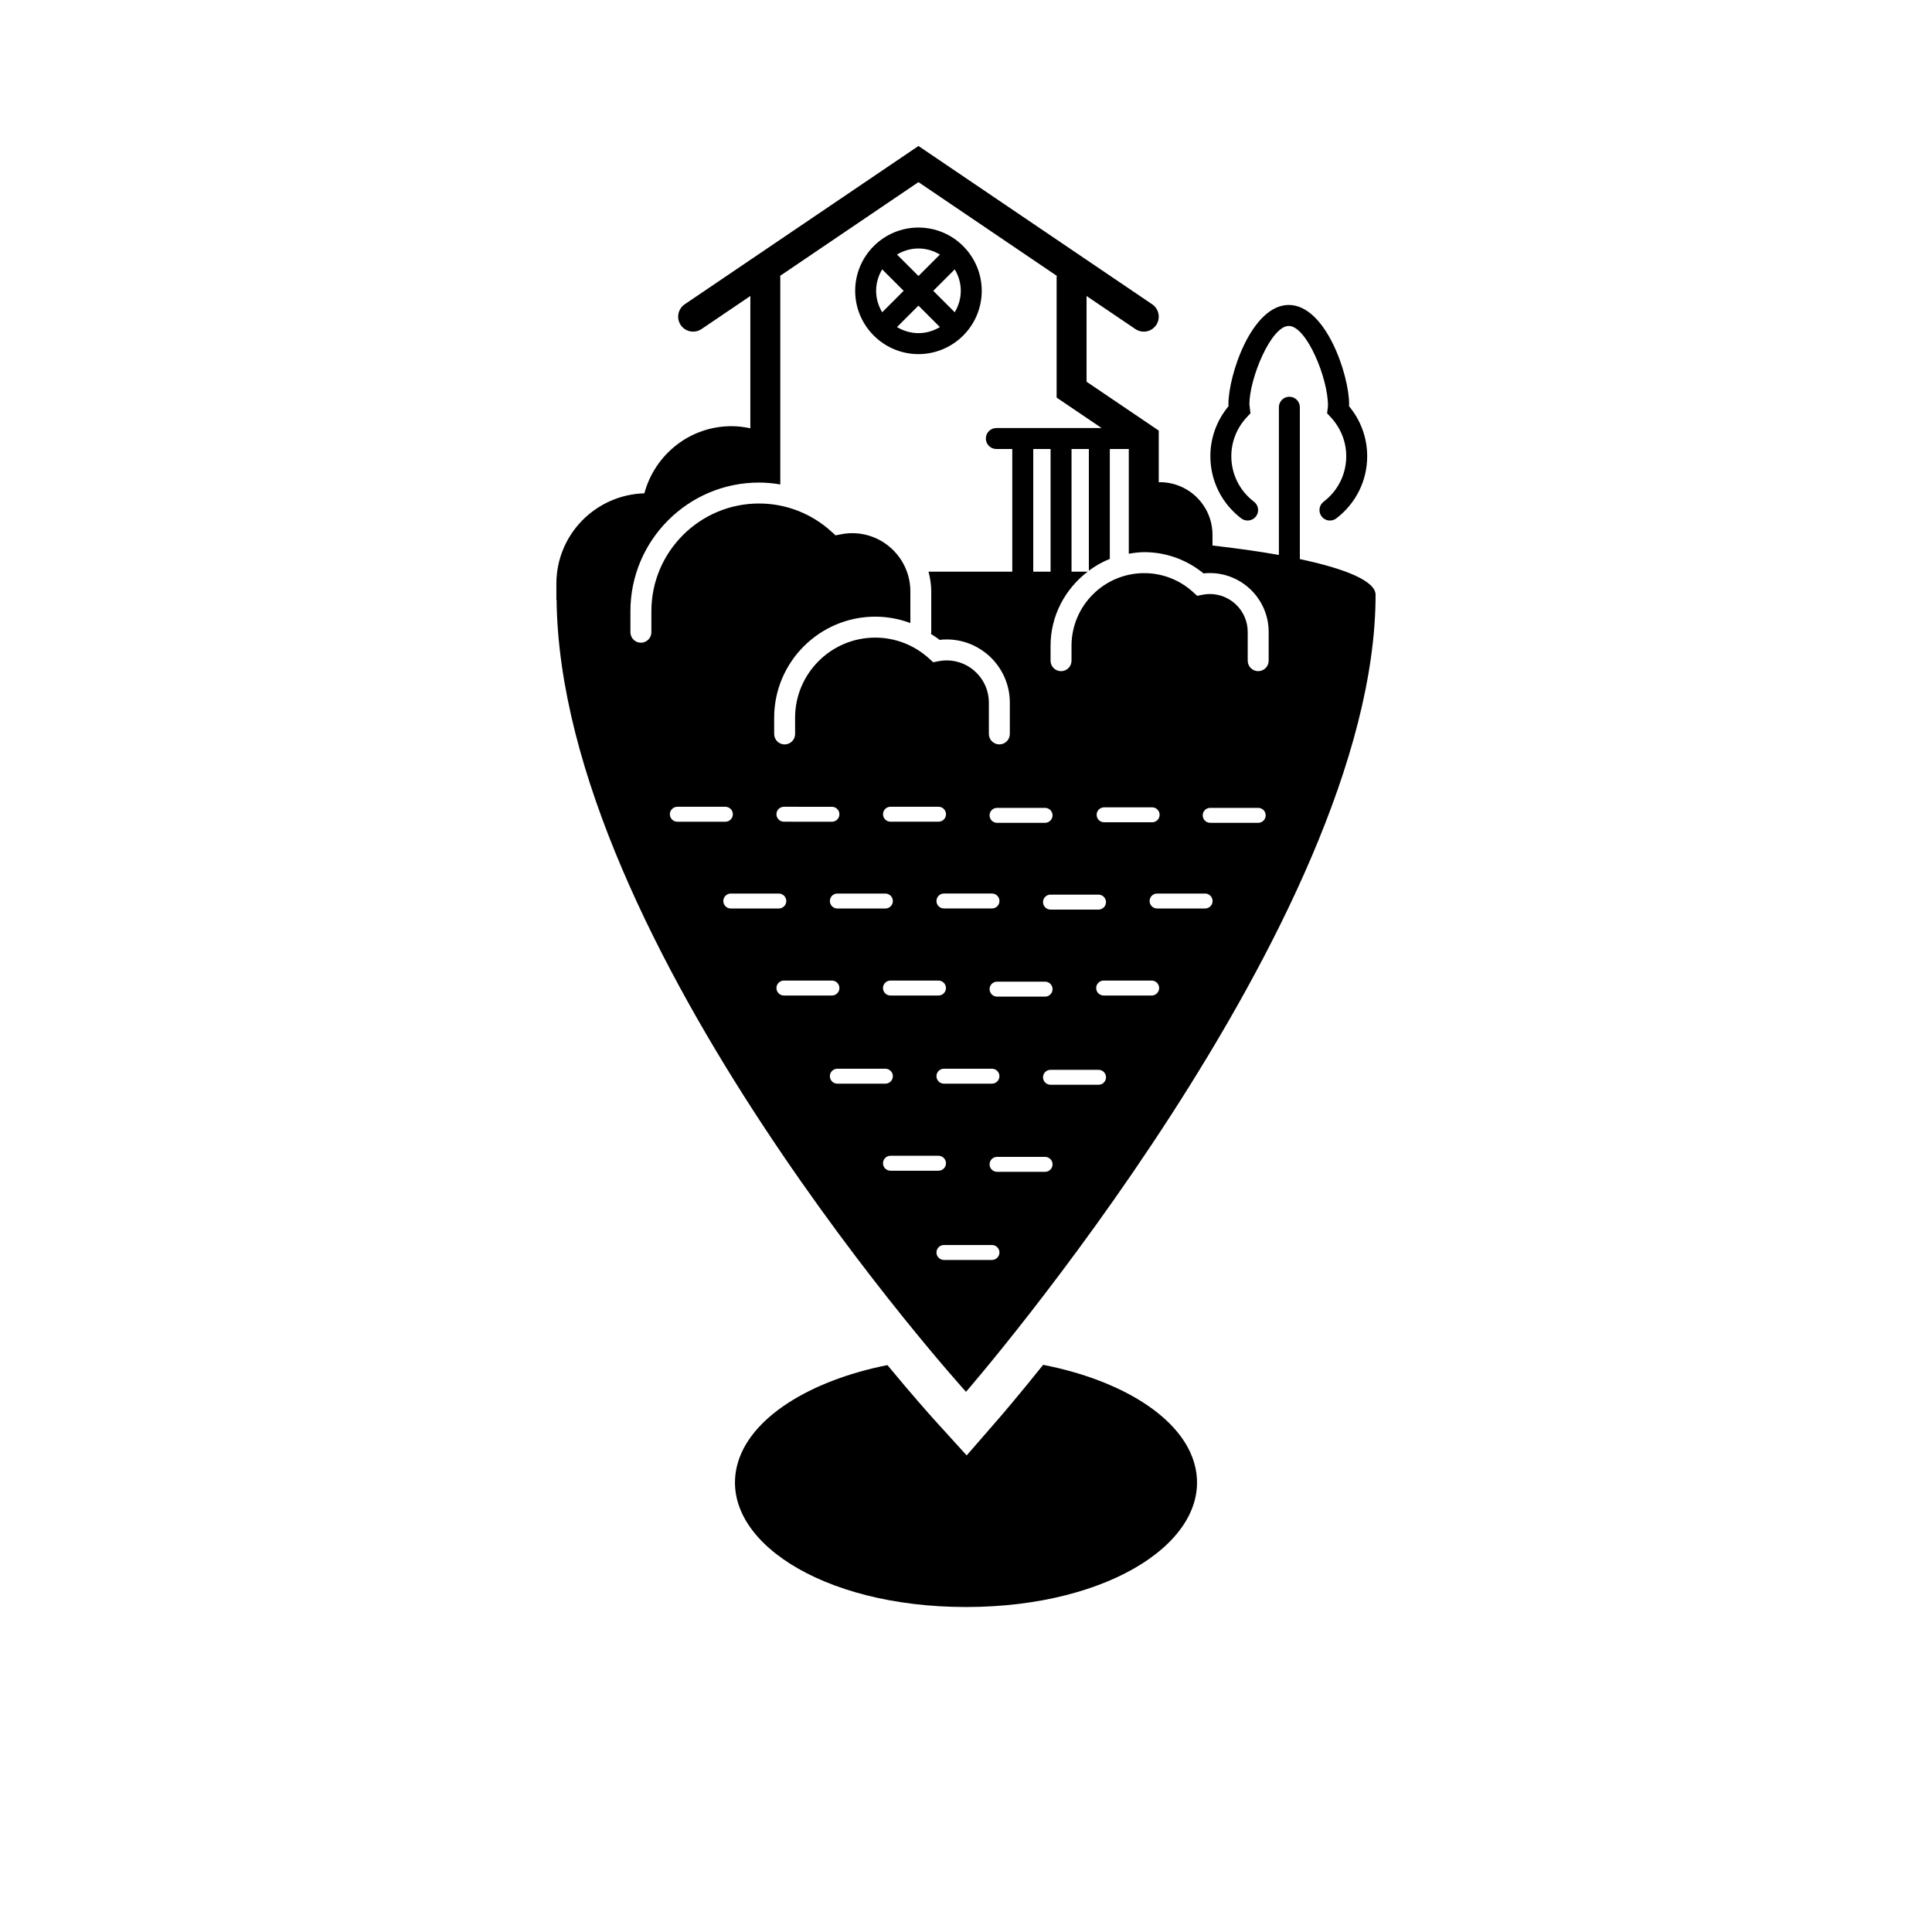
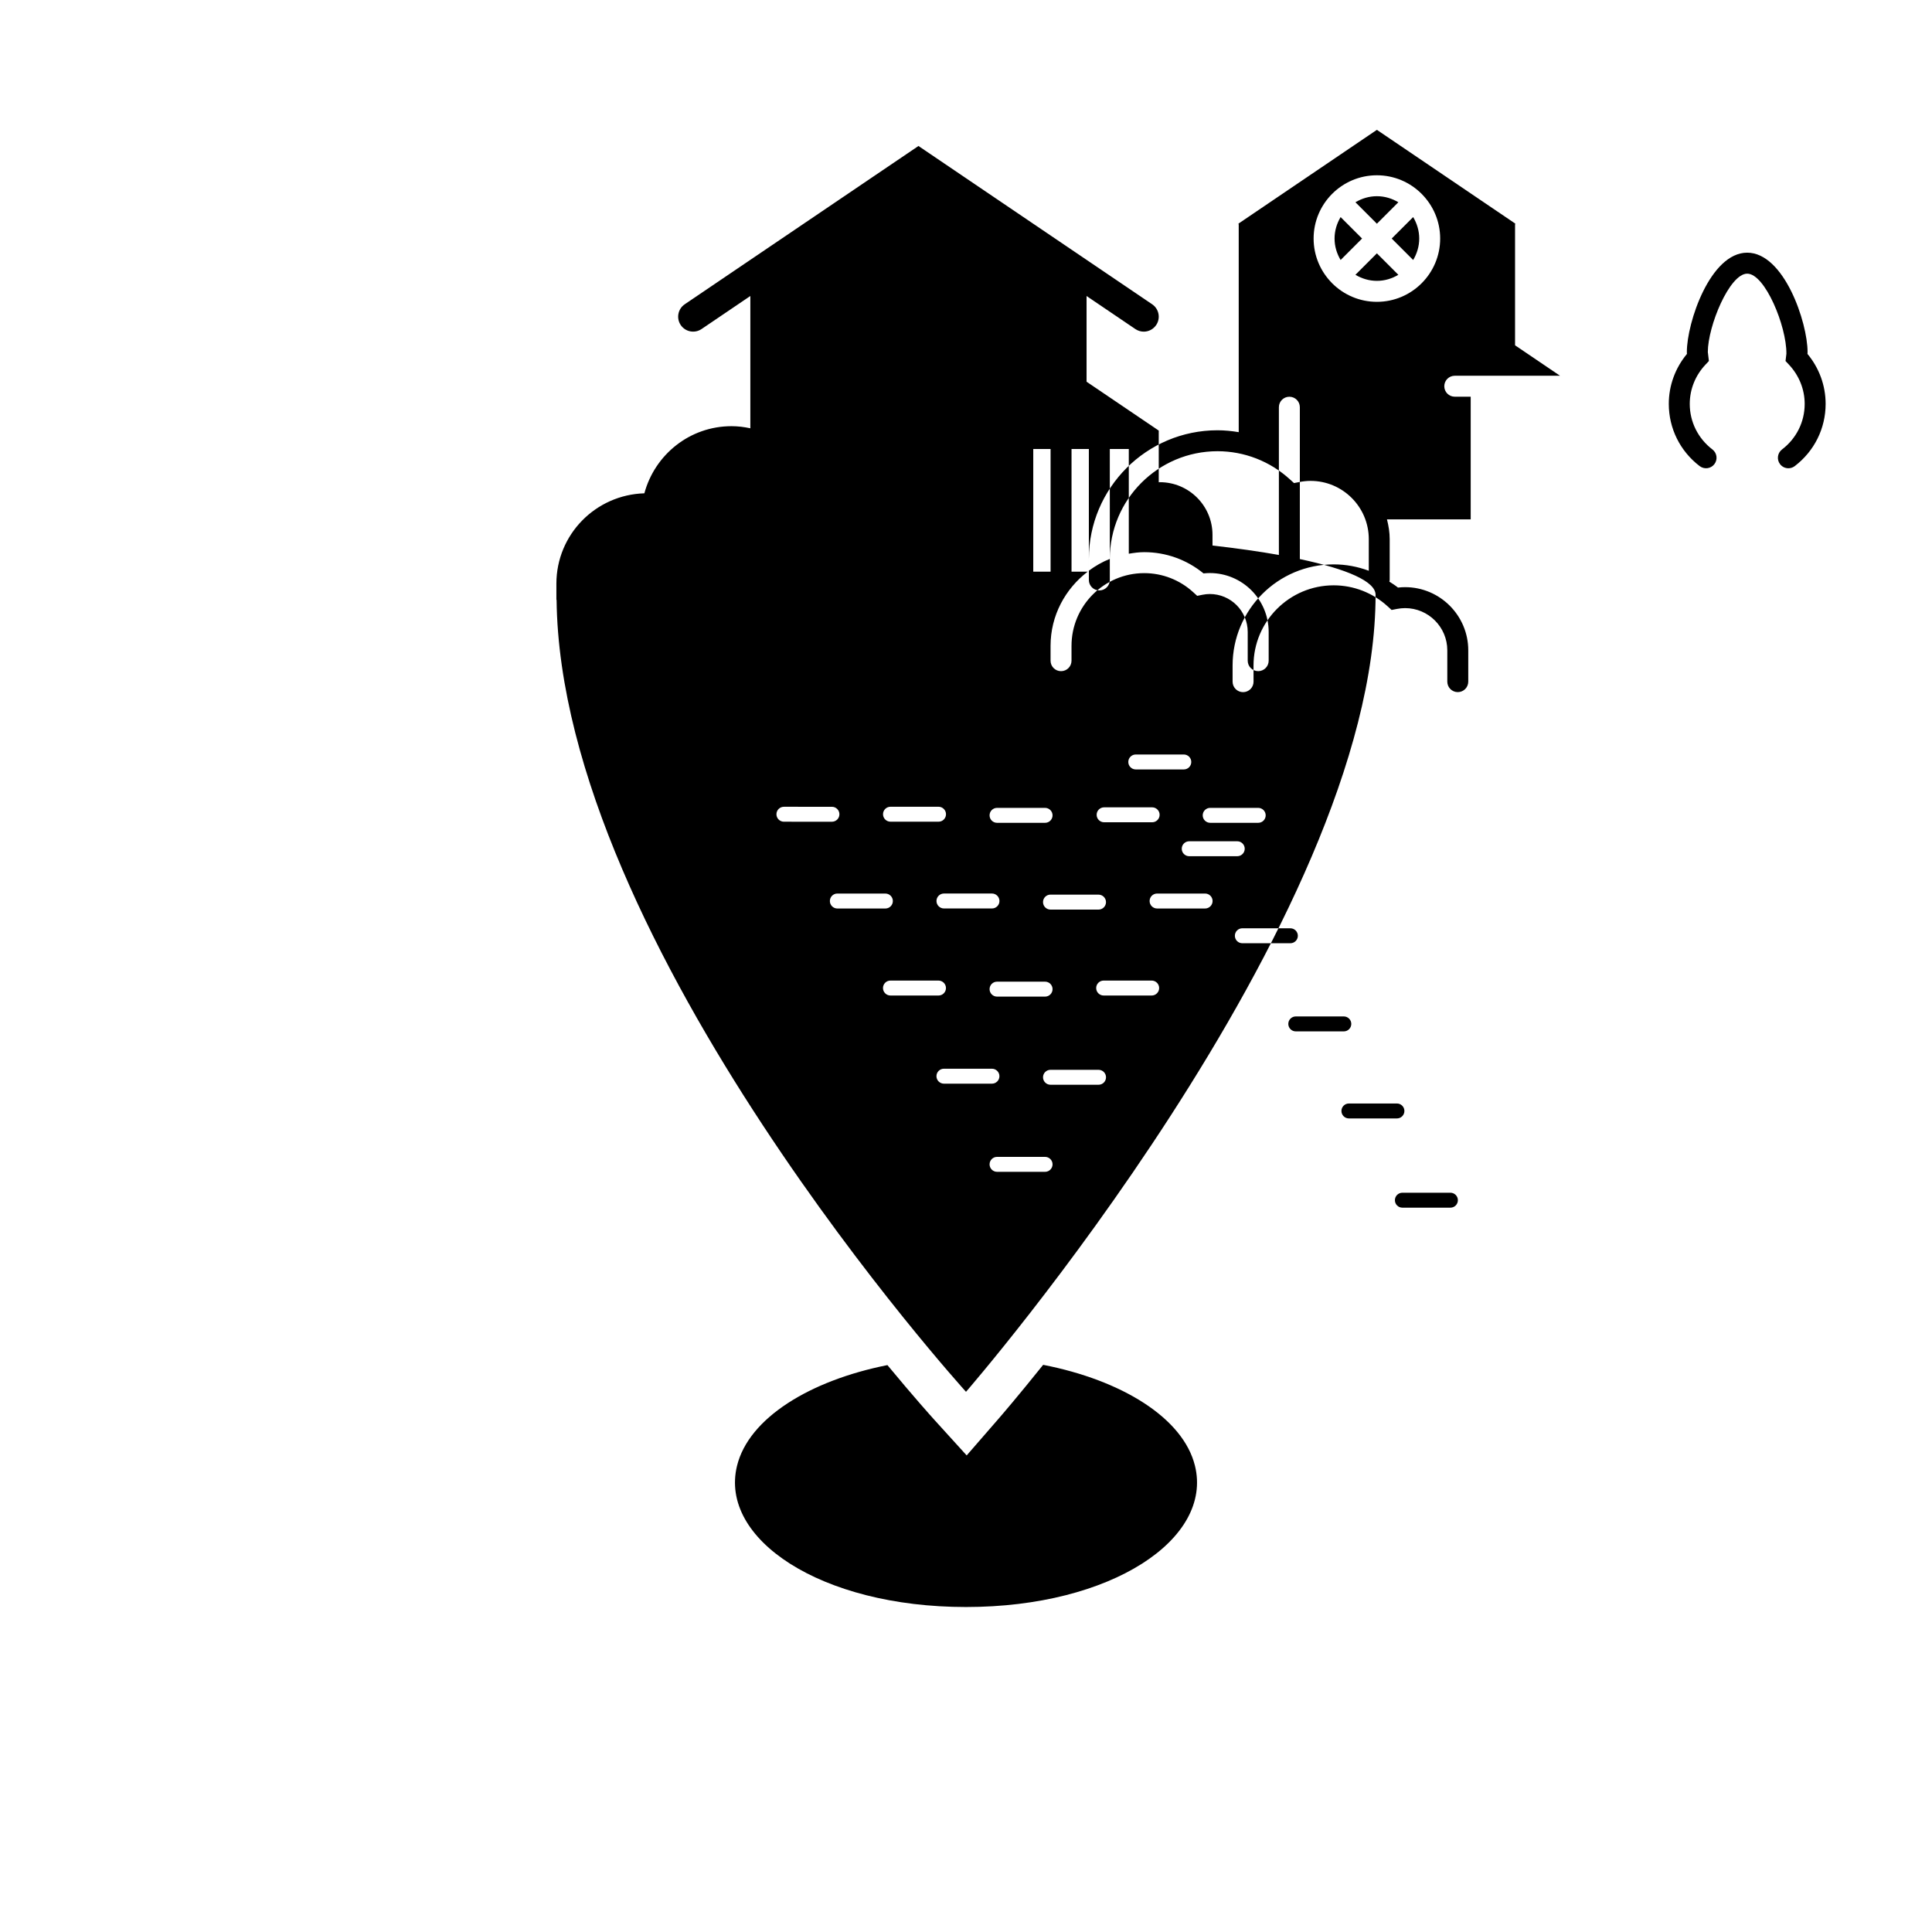
<svg xmlns="http://www.w3.org/2000/svg" fill="#000000" width="800px" height="800px" version="1.1" viewBox="144 144 512 512">
-   <path d="m460.68 532.45c4.758 19.359-22.09 37.426-60.68 37.426-38.594 0-65.434-18.07-60.68-37.426 3.113-12.668 19.324-22.598 39.855-26.684 6.965 8.418 11.656 13.637 12.527 14.598l8.477 9.336 8.273-9.516c0.852-0.98 5.312-6.152 11.996-14.488 20.703 4.039 37.094 14.008 40.23 26.754zm-60.68-19.609s-107.47-118.51-108.5-209.88h-0.051v-4.277c0-13.027 10.383-23.566 23.316-23.953 2.758-10.223 12.008-17.789 23.102-17.789 1.715 0 3.371 0.211 4.981 0.559v-35.059l-12.938 8.762c-1.812 1.219-4.277 0.754-5.508-1.059-1.227-1.812-0.754-4.281 1.059-5.508l61.941-41.949 61.934 41.949c1.812 1.23 2.289 3.695 1.059 5.508-0.766 1.129-2.016 1.746-3.285 1.746-0.766 0-1.539-0.223-2.223-0.684l-12.938-8.762v22.711l19.129 12.953v13.703c0.094 0 0.184-0.027 0.281-0.027 7.715 0 13.965 6.254 13.965 13.965v2.816c6.453 0.738 12.383 1.574 17.594 2.504v-39.152c0-1.535 1.242-2.777 2.777-2.777 1.535 0 2.777 1.242 2.777 2.777v40.242c12.59 2.676 20.07 5.938 20.07 9.473 0.004 86.316-108.54 211.21-108.54 211.21zm22.938-60.277c0-1.09-0.891-1.98-1.98-1.98h-12.73c-1.098 0-1.98 0.891-1.98 1.98s0.891 1.98 1.98 1.98h12.73c1.09 0 1.98-0.891 1.98-1.98zm-59.012-69.781c0 1.09 0.891 1.98 1.98 1.98h12.73c1.098 0 1.98-0.891 1.98-1.98s-0.891-1.98-1.98-1.98l-12.73-0.004c-1.098-0.004-1.98 0.891-1.98 1.984zm0.547-21.016c1.098 0 1.98-0.891 1.98-1.98s-0.891-1.98-1.98-1.98l-12.727-0.004c-1.098 0-1.98 0.891-1.98 1.98s0.891 1.98 1.98 1.98zm43.754-3.672c-1.098 0-1.98 0.891-1.98 1.98 0 1.09 0.891 1.98 1.98 1.98h12.73c1.098 0 1.98-0.891 1.98-1.98 0-1.09-0.891-1.98-1.98-1.98zm14.188-62.598v-32.512h-4.59v32.512zm-0.023 85.586c-1.098 0-1.98 0.891-1.98 1.98 0 1.094 0.887 1.988 1.98 1.988h12.73c1.098 0 1.98-0.891 1.98-1.98 0-1.09-0.891-1.98-1.98-1.98h-12.73zm14.211-19.172h12.73c1.098 0 1.98-0.891 1.98-1.98 0-1.09-0.891-1.98-1.98-1.98h-12.73c-1.098 0-1.98 0.891-1.98 1.98 0 1.09 0.887 1.98 1.98 1.98zm-15.645 42.242h-12.73c-1.098 0-1.98 0.891-1.98 1.98 0 1.09 0.891 1.98 1.98 1.98h12.73c1.098 0 1.98-0.891 1.98-1.98 0-1.09-0.891-1.98-1.98-1.98zm-26.801-23.359c-1.098 0-1.98 0.891-1.98 1.98 0 1.09 0.891 1.98 1.98 1.98h12.73c1.098 0 1.98-0.891 1.98-1.98 0-1.09-0.891-1.98-1.98-1.98zm0.543-21.016c0-1.09-0.891-1.98-1.98-1.98h-12.73c-1.098 0-1.98 0.891-1.98 1.98s0.891 1.98 1.98 1.98h12.73c1.094 0.008 1.98-0.883 1.98-1.98zm-16.699 46.066c0 1.09 0.891 1.98 1.98 1.98h12.73c1.098 0 1.98-0.891 1.98-1.98s-0.891-1.98-1.98-1.98h-12.73c-1.09-0.008-1.98 0.887-1.98 1.98zm14.168 23.359c0 1.09 0.891 1.98 1.98 1.98h12.73c1.098 0 1.98-0.891 1.98-1.98s-0.891-1.98-1.98-1.98h-12.73c-1.09-0.008-1.98 0.883-1.98 1.98zm44.938 0.289c0-1.09-0.891-1.98-1.98-1.98h-12.734c-1.098 0-1.98 0.891-1.98 1.98 0 1.09 0.891 1.98 1.98 1.98h12.73c1.098 0.004 1.984-0.887 1.984-1.98zm14.082-23.648c0-1.09-0.891-1.98-1.98-1.98h-12.73c-1.098 0-1.98 0.891-1.98 1.98s0.891 1.98 1.98 1.98h12.73c1.09 0 1.98-0.891 1.98-1.98zm14.16-23.062c0-1.09-0.891-1.98-1.98-1.98h-12.73c-1.098 0-1.98 0.891-1.98 1.98s0.891 1.98 1.98 1.98h12.73c1.09 0 1.98-0.891 1.98-1.98zm14.074-22.707c0-1.09-0.891-1.98-1.98-1.98h-12.73c-1.098 0-1.98 0.891-1.98 1.98 0 1.09 0.891 1.98 1.98 1.98h12.73c1.094 0.008 1.98-0.891 1.98-1.98zm-41.309-67.957c-2.004 0.793-3.848 1.863-5.555 3.125v-32.254h-4.59v32.512h4.281c-5.938 4.539-9.84 11.625-9.84 19.66v3.93c0 1.535 1.242 2.777 2.777 2.777s2.777-1.242 2.777-2.777v-3.93c0-10.625 8.648-19.273 19.277-19.273 4.805 0 9.422 1.797 12.988 5.066l1.043 0.953 1.383-0.281c0.633-0.129 1.289-0.203 1.961-0.203 5.535 0 10.043 4.512 10.043 10.047v7.617c0 1.535 1.242 2.777 2.777 2.777s2.777-1.242 2.777-2.777v-7.617c0-8.605-6.996-15.602-15.598-15.602-0.559 0-1.113 0.035-1.664 0.094-4.434-3.637-9.957-5.633-15.707-5.633-1.406 0-2.754 0.191-4.098 0.414v-27.754h-5.031zm-121.49 13.855c0-15.734 12.801-28.539 28.539-28.539 7.113 0 13.945 2.664 19.23 7.5l1.043 0.945 1.379-0.273c0.98-0.191 1.98-0.309 3.016-0.309 8.508 0 15.422 6.918 15.422 15.43v8.387c-2.949-1.098-6.086-1.691-9.293-1.691-14.777 0-26.801 12.02-26.801 26.801v4.281c0 1.535 1.242 2.777 2.777 2.777s2.777-1.242 2.777-2.777l-0.008-4.281c0-11.715 9.531-21.25 21.242-21.25 5.297 0 10.379 1.98 14.32 5.586l1.035 0.945 1.379-0.273c0.711-0.133 1.438-0.219 2.188-0.219 6.168 0 11.191 5.016 11.191 11.184v8.301c0 1.535 1.242 2.777 2.777 2.777s2.777-1.242 2.777-2.777v-8.301c0-9.227-7.512-16.738-16.742-16.738-0.637 0-1.266 0.039-1.883 0.113-0.723-0.594-1.512-1.07-2.285-1.578 0.023-0.152 0.09-0.285 0.09-0.441v-10.82c0-1.812-0.293-3.551-0.723-5.234h22.191v-32.512h-4.223c-1.535 0-2.777-1.242-2.777-2.777 0-1.535 1.242-2.777 2.777-2.777h27.895l-11.918-8.07v-31.953c0-0.105 0.051-0.195 0.062-0.297l-36.68-24.848-36.676 24.848c0.004 0.102 0.062 0.191 0.062 0.297v54.973c-1.848-0.309-3.727-0.5-5.625-0.5-18.797 0-34.09 15.289-34.09 34.09v5.574c0 1.535 1.242 2.777 2.777 2.777 1.535 0 2.777-1.242 2.777-2.777zm6.879 55.793h12.73c1.098 0 1.98-0.891 1.98-1.98s-0.891-1.98-1.98-1.98h-12.73c-1.098 0-1.98 0.891-1.98 1.98s0.883 1.98 1.98 1.98zm14.164 22.996h12.73c1.098 0 1.98-0.891 1.98-1.98s-0.891-1.98-1.98-1.98h-12.73c-1.098 0-1.98 0.891-1.98 1.98-0.004 1.09 0.883 1.98 1.98 1.98zm14.078 23.062h12.73c1.098 0 1.98-0.891 1.98-1.98s-0.891-1.98-1.98-1.98l-12.73-0.004c-1.098 0-1.98 0.891-1.98 1.98-0.004 1.094 0.883 1.984 1.98 1.984zm14.16 23.359h12.73c1.098 0 1.98-0.891 1.98-1.98s-0.891-1.98-1.98-1.98h-12.73c-1.098 0-1.98 0.891-1.98 1.98s0.883 1.98 1.98 1.98zm14.078 23.07h12.73c1.098 0 1.98-0.891 1.98-1.98 0-1.09-0.891-1.98-1.98-1.98h-12.73c-1.098 0-1.98 0.891-1.98 1.98 0 1.09 0.887 1.98 1.98 1.98zm14.172 23.648h12.73c1.098 0 1.98-0.891 1.98-1.98s-0.891-1.98-1.98-1.98h-12.73c-1.098 0-1.98 0.891-1.98 1.98-0.004 1.094 0.883 1.98 1.98 1.98zm-18.637-245.01c-3.016-3.035-4.887-7.211-4.887-11.816 0-9.246 7.523-16.77 16.77-16.77 4.606 0 8.789 1.871 11.824 4.891 0.012 0.012 0.027 0.012 0.035 0.023 0.012 0.012 0.016 0.027 0.023 0.039 3.016 3.035 4.887 7.211 4.887 11.816 0 9.246-7.523 16.77-16.77 16.77-4.606 0-8.789-1.871-11.824-4.891-0.012-0.012-0.027-0.012-0.039-0.023-0.004-0.016-0.008-0.027-0.02-0.039zm17.57-2.211-5.688-5.688-5.688 5.688c1.672 0.996 3.606 1.605 5.688 1.605 2.082 0.004 4.016-0.609 5.688-1.605zm3.926-15.297-5.688 5.688 5.688 5.688c0.996-1.672 1.605-3.606 1.605-5.688s-0.609-4.016-1.605-5.688zm-15.301-3.926 5.688 5.688 5.688-5.688c-1.672-0.996-3.606-1.605-5.688-1.605-2.082 0-4.012 0.609-5.688 1.605zm-5.531 9.613c0 2.082 0.609 4.016 1.605 5.688l5.688-5.688-5.688-5.688c-0.992 1.672-1.605 3.606-1.605 5.688zm96.766 60.316c1.227 0.918 2.957 0.695 3.891-0.527 0.934-1.219 0.699-2.957-0.52-3.891-3.816-2.918-6.008-7.316-6.008-12.074 0-3.863 1.488-7.574 4.199-10.434l0.875-0.93-0.285-2.379c0-6.867 5.742-20.773 10.441-20.773 4.703 0 10.445 13.906 10.383 21.215l-0.23 1.938 0.875 0.93c2.703 2.867 4.199 6.57 4.199 10.434 0 4.766-2.188 9.164-6.008 12.074-1.219 0.934-1.449 2.676-0.52 3.891 0.547 0.715 1.371 1.09 2.211 1.09 0.586 0 1.18-0.184 1.684-0.57 5.199-3.973 8.184-9.988 8.184-16.492 0-4.836-1.695-9.488-4.809-13.234 0.012-0.164 0.023-0.336 0.023-0.508 0-7.816-6.207-26.328-16-26.328-9.789 0-15.992 18.512-15.992 26.328 0 0.164 0.004 0.332 0.023 0.508-3.113 3.746-4.809 8.398-4.809 13.234 0.004 6.508 2.992 12.527 8.191 16.5z" />
+   <path d="m460.68 532.45c4.758 19.359-22.09 37.426-60.68 37.426-38.594 0-65.434-18.07-60.68-37.426 3.113-12.668 19.324-22.598 39.855-26.684 6.965 8.418 11.656 13.637 12.527 14.598l8.477 9.336 8.273-9.516c0.852-0.98 5.312-6.152 11.996-14.488 20.703 4.039 37.094 14.008 40.23 26.754zm-60.68-19.609s-107.47-118.51-108.5-209.88h-0.051v-4.277c0-13.027 10.383-23.566 23.316-23.953 2.758-10.223 12.008-17.789 23.102-17.789 1.715 0 3.371 0.211 4.981 0.559v-35.059l-12.938 8.762c-1.812 1.219-4.277 0.754-5.508-1.059-1.227-1.812-0.754-4.281 1.059-5.508l61.941-41.949 61.934 41.949c1.812 1.23 2.289 3.695 1.059 5.508-0.766 1.129-2.016 1.746-3.285 1.746-0.766 0-1.539-0.223-2.223-0.684l-12.938-8.762v22.711l19.129 12.953v13.703c0.094 0 0.184-0.027 0.281-0.027 7.715 0 13.965 6.254 13.965 13.965v2.816c6.453 0.738 12.383 1.574 17.594 2.504v-39.152c0-1.535 1.242-2.777 2.777-2.777 1.535 0 2.777 1.242 2.777 2.777v40.242c12.59 2.676 20.07 5.938 20.07 9.473 0.004 86.316-108.54 211.21-108.54 211.21zm22.938-60.277c0-1.09-0.891-1.98-1.98-1.98h-12.73c-1.098 0-1.98 0.891-1.98 1.98s0.891 1.98 1.98 1.98h12.73c1.09 0 1.98-0.891 1.98-1.98zm-59.012-69.781c0 1.09 0.891 1.98 1.98 1.98h12.73c1.098 0 1.98-0.891 1.98-1.98s-0.891-1.98-1.98-1.98l-12.73-0.004c-1.098-0.004-1.98 0.891-1.98 1.984zm0.547-21.016c1.098 0 1.98-0.891 1.98-1.98s-0.891-1.98-1.98-1.98l-12.727-0.004c-1.098 0-1.98 0.891-1.98 1.98s0.891 1.98 1.98 1.98zm43.754-3.672c-1.098 0-1.98 0.891-1.98 1.98 0 1.09 0.891 1.98 1.98 1.98h12.73c1.098 0 1.98-0.891 1.98-1.98 0-1.09-0.891-1.98-1.98-1.98zm14.188-62.598v-32.512h-4.59v32.512zm-0.023 85.586c-1.098 0-1.98 0.891-1.98 1.98 0 1.094 0.887 1.988 1.98 1.988h12.73c1.098 0 1.98-0.891 1.98-1.98 0-1.09-0.891-1.98-1.98-1.98h-12.73zm14.211-19.172h12.73c1.098 0 1.98-0.891 1.98-1.98 0-1.09-0.891-1.98-1.98-1.98h-12.73c-1.098 0-1.98 0.891-1.98 1.98 0 1.09 0.887 1.98 1.98 1.98zm-15.645 42.242h-12.73c-1.098 0-1.98 0.891-1.98 1.98 0 1.09 0.891 1.98 1.98 1.98h12.73c1.098 0 1.98-0.891 1.98-1.98 0-1.09-0.891-1.98-1.98-1.98zm-26.801-23.359c-1.098 0-1.98 0.891-1.98 1.98 0 1.09 0.891 1.98 1.98 1.98h12.73c1.098 0 1.98-0.891 1.98-1.98 0-1.09-0.891-1.98-1.98-1.98zm0.543-21.016c0-1.09-0.891-1.98-1.98-1.98h-12.73c-1.098 0-1.98 0.891-1.98 1.98s0.891 1.98 1.98 1.98h12.73c1.094 0.008 1.98-0.883 1.98-1.98zm-16.699 46.066c0 1.09 0.891 1.98 1.98 1.98h12.73c1.098 0 1.98-0.891 1.98-1.98s-0.891-1.98-1.98-1.98h-12.73c-1.09-0.008-1.98 0.887-1.98 1.98zm14.168 23.359c0 1.09 0.891 1.98 1.98 1.98h12.73c1.098 0 1.98-0.891 1.98-1.98s-0.891-1.98-1.98-1.98h-12.73c-1.09-0.008-1.98 0.883-1.98 1.98zm44.938 0.289c0-1.09-0.891-1.98-1.98-1.98h-12.734c-1.098 0-1.98 0.891-1.98 1.98 0 1.09 0.891 1.98 1.98 1.98h12.73c1.098 0.004 1.984-0.887 1.984-1.98zm14.082-23.648c0-1.09-0.891-1.98-1.98-1.98h-12.73c-1.098 0-1.98 0.891-1.98 1.98s0.891 1.98 1.98 1.98h12.73c1.09 0 1.98-0.891 1.98-1.98zm14.16-23.062c0-1.09-0.891-1.98-1.98-1.98h-12.73c-1.098 0-1.98 0.891-1.98 1.98s0.891 1.98 1.98 1.98h12.73c1.09 0 1.98-0.891 1.98-1.98zm14.074-22.707c0-1.09-0.891-1.98-1.98-1.98h-12.73c-1.098 0-1.98 0.891-1.98 1.98 0 1.09 0.891 1.98 1.98 1.98h12.73c1.094 0.008 1.98-0.891 1.98-1.98zm-41.309-67.957c-2.004 0.793-3.848 1.863-5.555 3.125v-32.254h-4.59v32.512h4.281c-5.938 4.539-9.84 11.625-9.84 19.66v3.93c0 1.535 1.242 2.777 2.777 2.777s2.777-1.242 2.777-2.777v-3.93c0-10.625 8.648-19.273 19.277-19.273 4.805 0 9.422 1.797 12.988 5.066l1.043 0.953 1.383-0.281c0.633-0.129 1.289-0.203 1.961-0.203 5.535 0 10.043 4.512 10.043 10.047v7.617c0 1.535 1.242 2.777 2.777 2.777s2.777-1.242 2.777-2.777v-7.617c0-8.605-6.996-15.602-15.598-15.602-0.559 0-1.113 0.035-1.664 0.094-4.434-3.637-9.957-5.633-15.707-5.633-1.406 0-2.754 0.191-4.098 0.414v-27.754h-5.031zc0-15.734 12.801-28.539 28.539-28.539 7.113 0 13.945 2.664 19.23 7.5l1.043 0.945 1.379-0.273c0.98-0.191 1.98-0.309 3.016-0.309 8.508 0 15.422 6.918 15.422 15.43v8.387c-2.949-1.098-6.086-1.691-9.293-1.691-14.777 0-26.801 12.02-26.801 26.801v4.281c0 1.535 1.242 2.777 2.777 2.777s2.777-1.242 2.777-2.777l-0.008-4.281c0-11.715 9.531-21.25 21.242-21.25 5.297 0 10.379 1.98 14.32 5.586l1.035 0.945 1.379-0.273c0.711-0.133 1.438-0.219 2.188-0.219 6.168 0 11.191 5.016 11.191 11.184v8.301c0 1.535 1.242 2.777 2.777 2.777s2.777-1.242 2.777-2.777v-8.301c0-9.227-7.512-16.738-16.742-16.738-0.637 0-1.266 0.039-1.883 0.113-0.723-0.594-1.512-1.07-2.285-1.578 0.023-0.152 0.09-0.285 0.09-0.441v-10.82c0-1.812-0.293-3.551-0.723-5.234h22.191v-32.512h-4.223c-1.535 0-2.777-1.242-2.777-2.777 0-1.535 1.242-2.777 2.777-2.777h27.895l-11.918-8.07v-31.953c0-0.105 0.051-0.195 0.062-0.297l-36.68-24.848-36.676 24.848c0.004 0.102 0.062 0.191 0.062 0.297v54.973c-1.848-0.309-3.727-0.5-5.625-0.5-18.797 0-34.09 15.289-34.09 34.09v5.574c0 1.535 1.242 2.777 2.777 2.777 1.535 0 2.777-1.242 2.777-2.777zm6.879 55.793h12.73c1.098 0 1.98-0.891 1.98-1.98s-0.891-1.98-1.98-1.98h-12.73c-1.098 0-1.98 0.891-1.98 1.98s0.883 1.98 1.98 1.98zm14.164 22.996h12.73c1.098 0 1.98-0.891 1.98-1.98s-0.891-1.98-1.98-1.98h-12.73c-1.098 0-1.98 0.891-1.98 1.98-0.004 1.09 0.883 1.98 1.98 1.98zm14.078 23.062h12.73c1.098 0 1.98-0.891 1.98-1.98s-0.891-1.98-1.98-1.98l-12.73-0.004c-1.098 0-1.98 0.891-1.98 1.98-0.004 1.094 0.883 1.984 1.98 1.984zm14.16 23.359h12.73c1.098 0 1.98-0.891 1.98-1.98s-0.891-1.98-1.98-1.98h-12.73c-1.098 0-1.98 0.891-1.98 1.98s0.883 1.98 1.98 1.98zm14.078 23.07h12.73c1.098 0 1.98-0.891 1.98-1.98 0-1.09-0.891-1.98-1.98-1.98h-12.73c-1.098 0-1.98 0.891-1.98 1.98 0 1.09 0.887 1.98 1.98 1.98zm14.172 23.648h12.73c1.098 0 1.98-0.891 1.98-1.98s-0.891-1.98-1.98-1.98h-12.73c-1.098 0-1.98 0.891-1.98 1.98-0.004 1.094 0.883 1.98 1.98 1.98zm-18.637-245.01c-3.016-3.035-4.887-7.211-4.887-11.816 0-9.246 7.523-16.77 16.77-16.77 4.606 0 8.789 1.871 11.824 4.891 0.012 0.012 0.027 0.012 0.035 0.023 0.012 0.012 0.016 0.027 0.023 0.039 3.016 3.035 4.887 7.211 4.887 11.816 0 9.246-7.523 16.77-16.77 16.77-4.606 0-8.789-1.871-11.824-4.891-0.012-0.012-0.027-0.012-0.039-0.023-0.004-0.016-0.008-0.027-0.02-0.039zm17.57-2.211-5.688-5.688-5.688 5.688c1.672 0.996 3.606 1.605 5.688 1.605 2.082 0.004 4.016-0.609 5.688-1.605zm3.926-15.297-5.688 5.688 5.688 5.688c0.996-1.672 1.605-3.606 1.605-5.688s-0.609-4.016-1.605-5.688zm-15.301-3.926 5.688 5.688 5.688-5.688c-1.672-0.996-3.606-1.605-5.688-1.605-2.082 0-4.012 0.609-5.688 1.605zm-5.531 9.613c0 2.082 0.609 4.016 1.605 5.688l5.688-5.688-5.688-5.688c-0.992 1.672-1.605 3.606-1.605 5.688zm96.766 60.316c1.227 0.918 2.957 0.695 3.891-0.527 0.934-1.219 0.699-2.957-0.52-3.891-3.816-2.918-6.008-7.316-6.008-12.074 0-3.863 1.488-7.574 4.199-10.434l0.875-0.93-0.285-2.379c0-6.867 5.742-20.773 10.441-20.773 4.703 0 10.445 13.906 10.383 21.215l-0.23 1.938 0.875 0.93c2.703 2.867 4.199 6.57 4.199 10.434 0 4.766-2.188 9.164-6.008 12.074-1.219 0.934-1.449 2.676-0.52 3.891 0.547 0.715 1.371 1.09 2.211 1.09 0.586 0 1.18-0.184 1.684-0.57 5.199-3.973 8.184-9.988 8.184-16.492 0-4.836-1.695-9.488-4.809-13.234 0.012-0.164 0.023-0.336 0.023-0.508 0-7.816-6.207-26.328-16-26.328-9.789 0-15.992 18.512-15.992 26.328 0 0.164 0.004 0.332 0.023 0.508-3.113 3.746-4.809 8.398-4.809 13.234 0.004 6.508 2.992 12.527 8.191 16.5z" />
</svg>